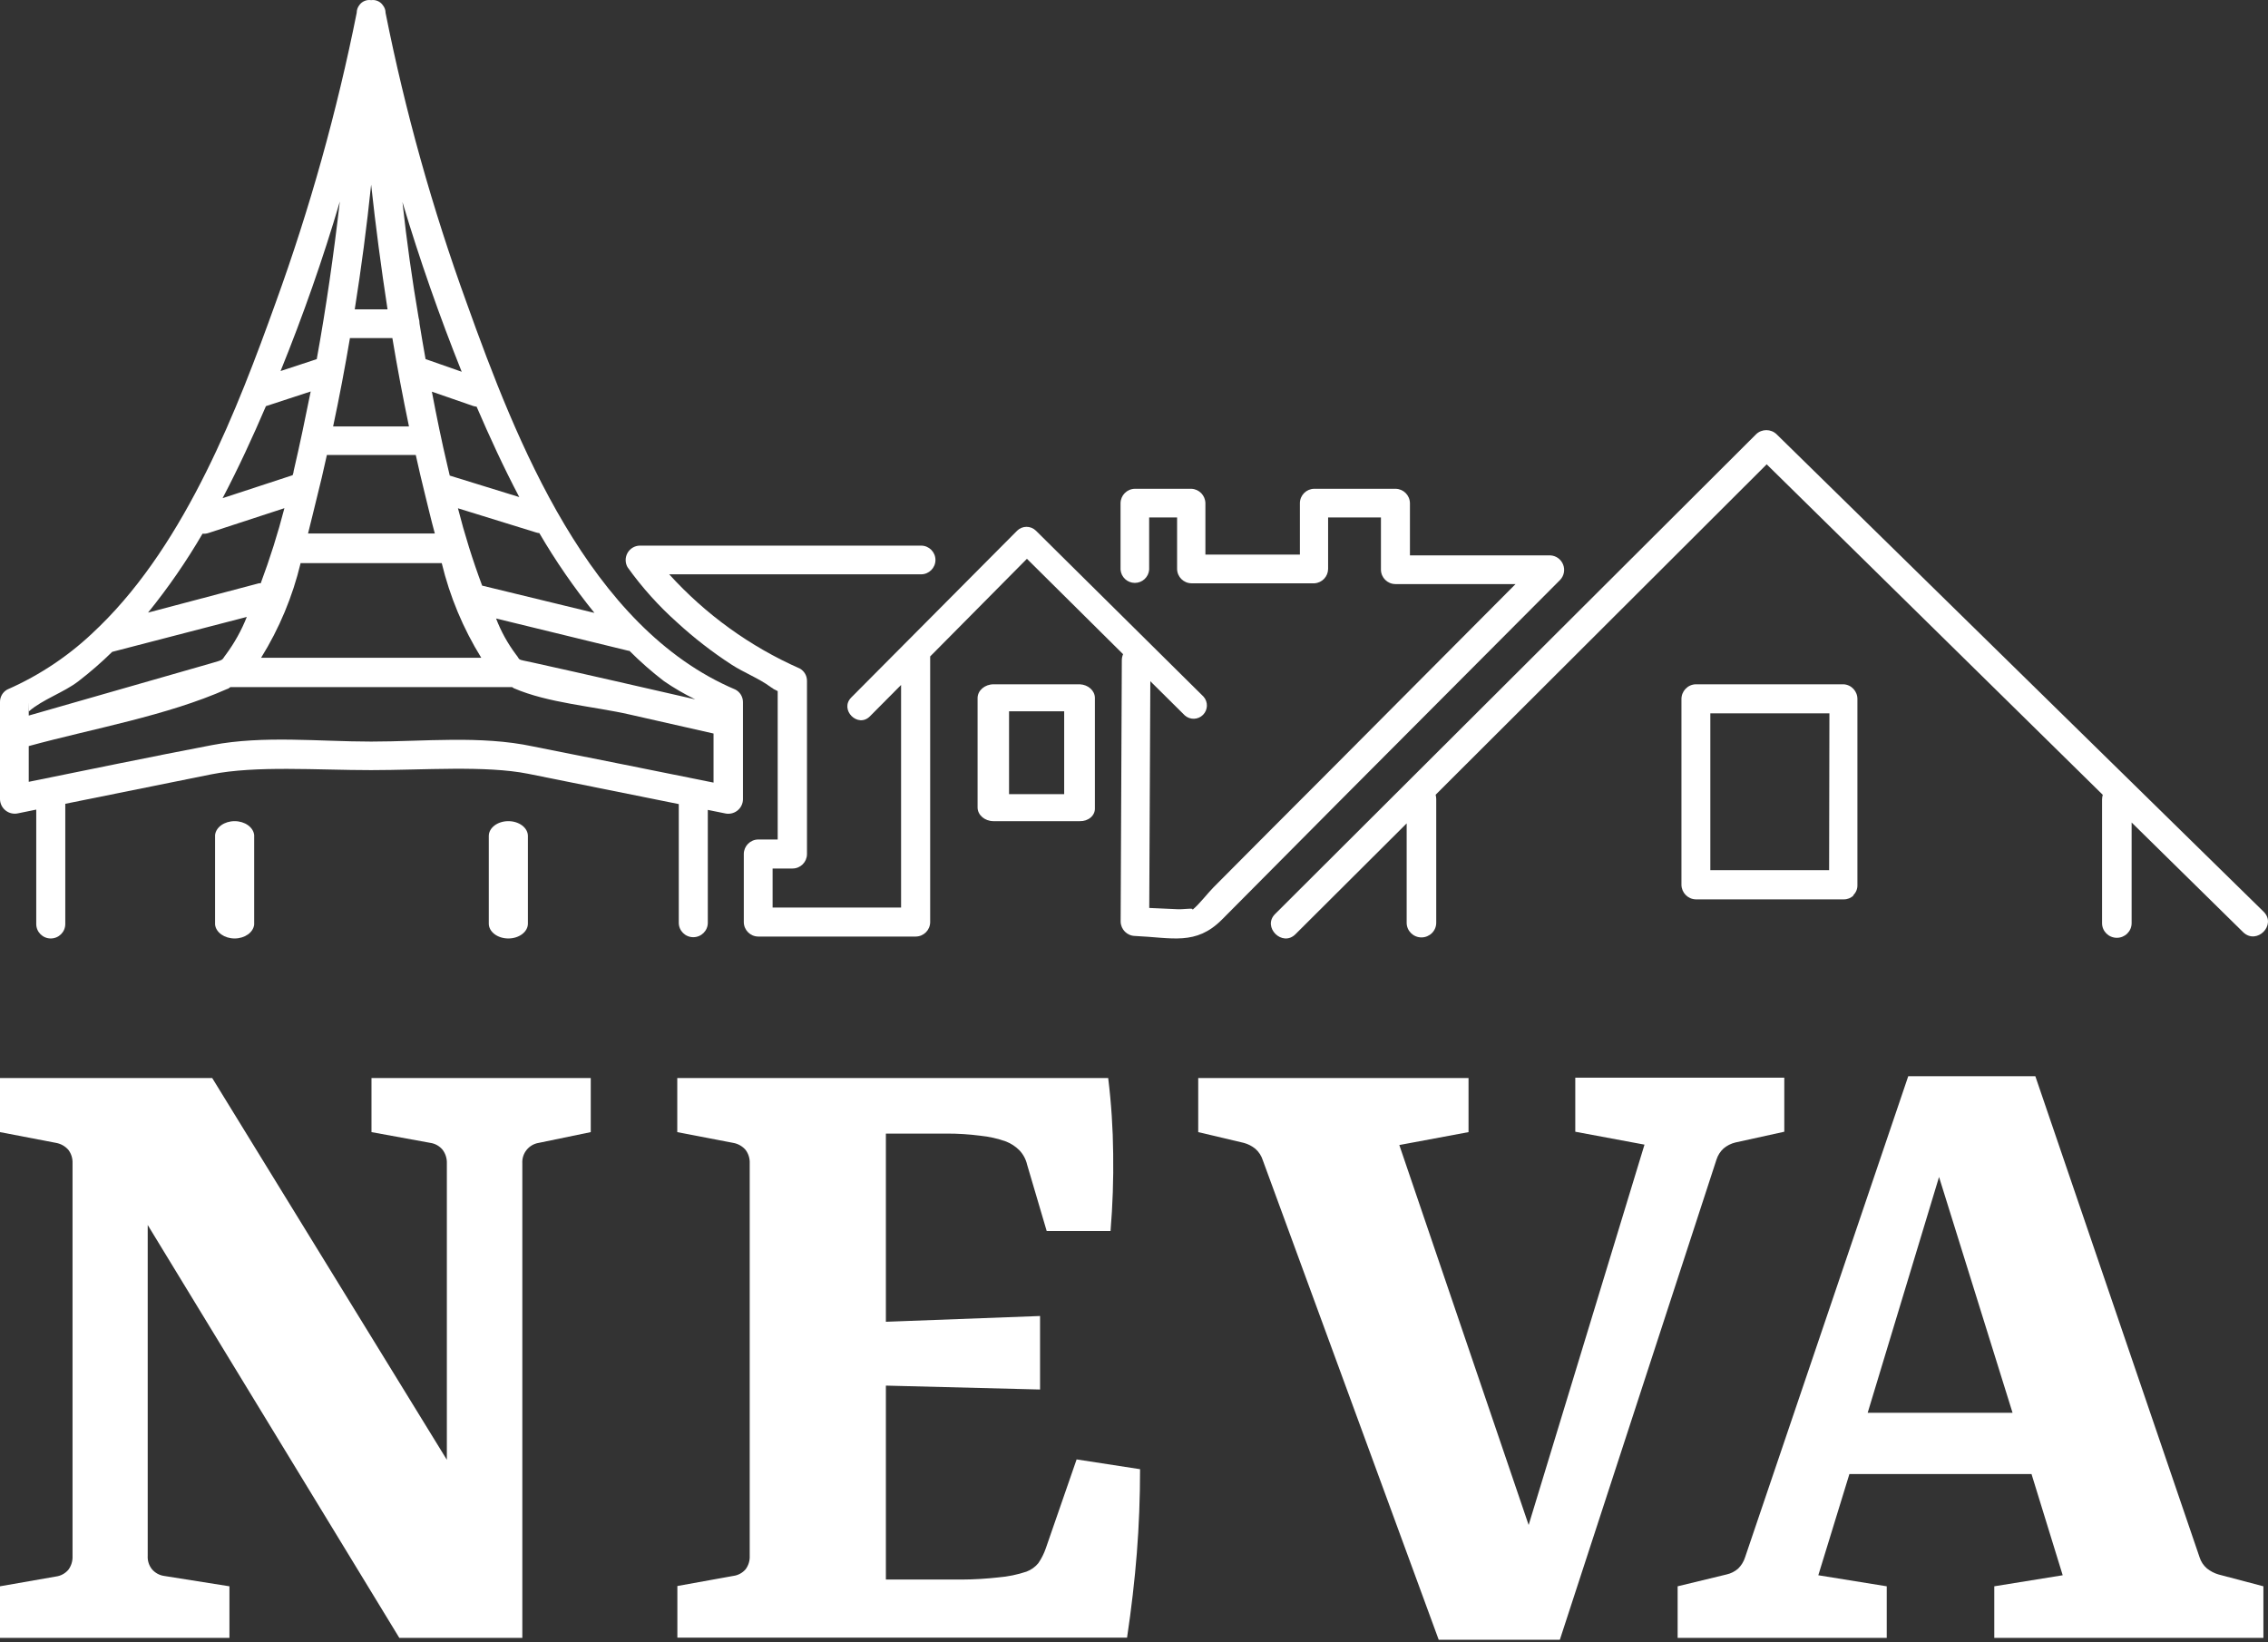
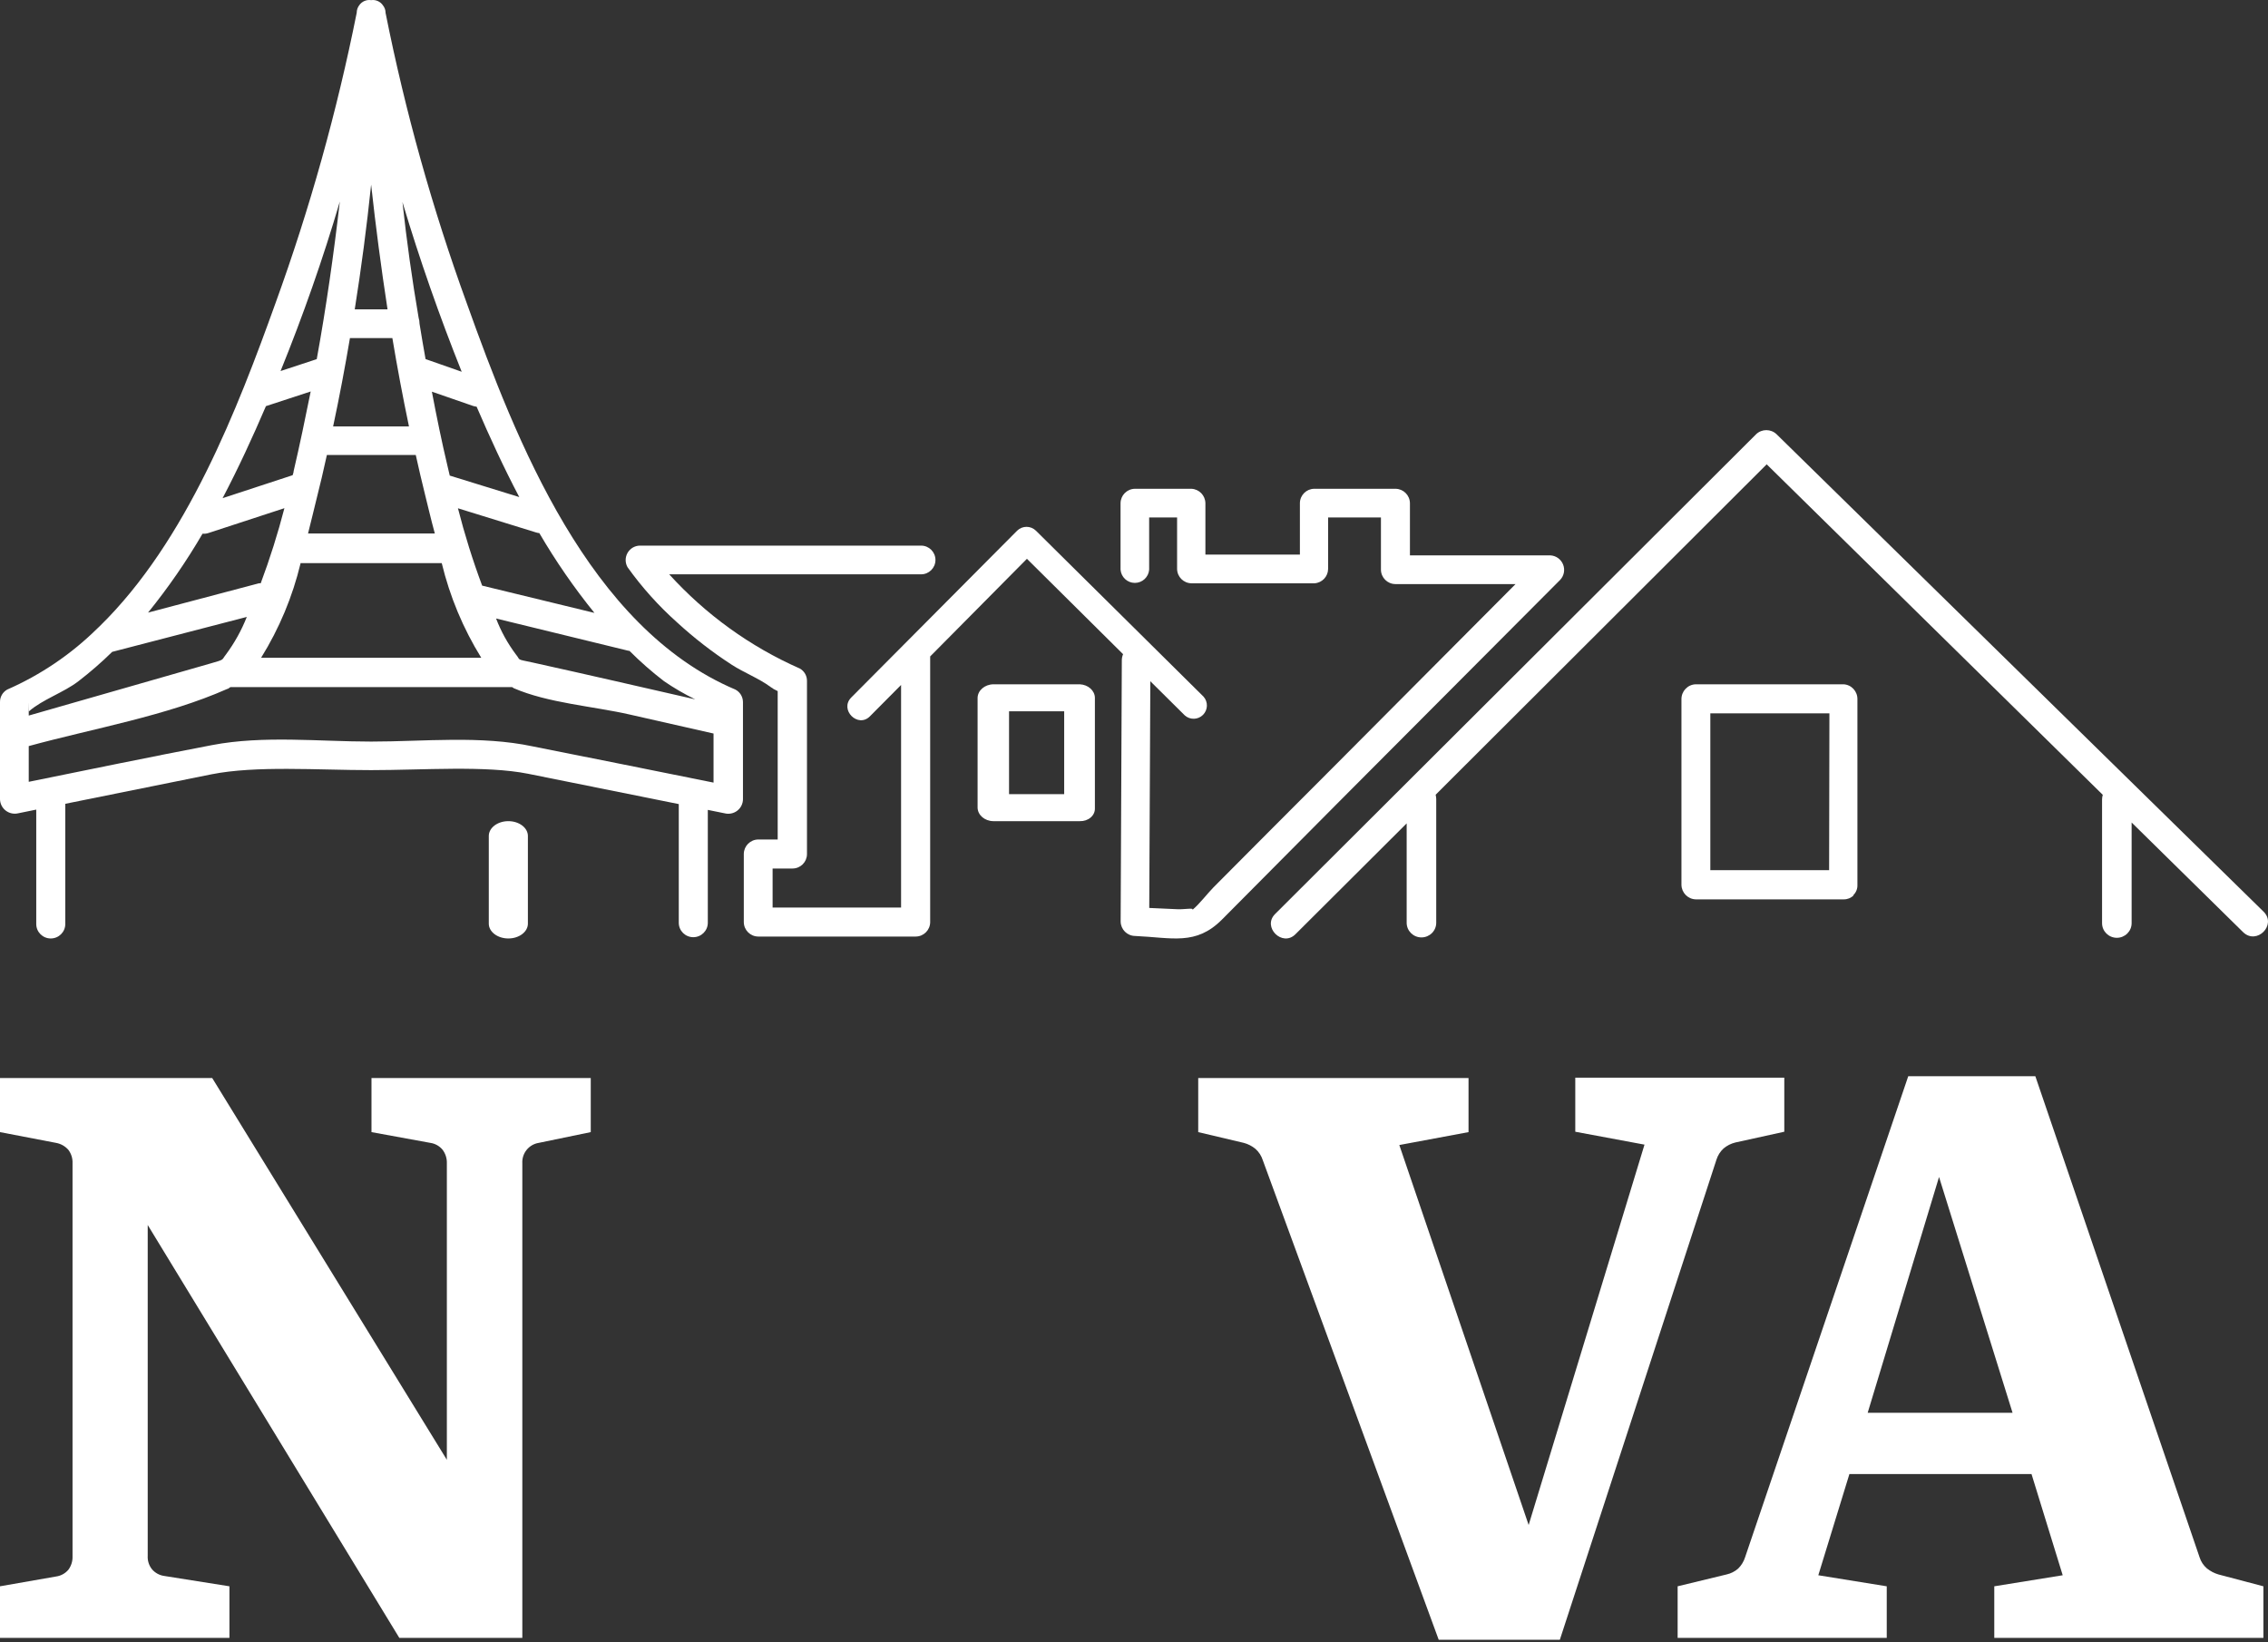
<svg xmlns="http://www.w3.org/2000/svg" width="116px" height="84px" viewBox="0 0 116 84" version="1.1">
  <rect x="0" y="0" width="116" height="84" fill="#333333" stroke="none" />
  <title>Logo</title>
  <desc>Created with Sketch.</desc>
  <g id="Symbols" stroke="none" stroke-width="1" fill="none" fill-rule="evenodd">
    <g id="Navbar" transform="translate(-902, -17)" fill="#FFFFFF" fill-rule="nonzero">
      <g id="Logo">
        <g transform="translate(902, 17)">
          <g id="_Group_2" transform="translate(0, 55)">
            <path d="M11.735,26.135 L11.735,28.775 L0,28.775 L0,26.135 L2.86,25.635 C3.11,25.603 3.338,25.478 3.5,25.285 C3.646,25.085 3.72,24.842 3.71,24.595 L3.71,4.5 C3.721,4.254 3.647,4.012 3.5,3.815 C3.336,3.626 3.112,3.499 2.865,3.455 L0,2.905 L0,0.14 L10.855,0.14 L22.855,19.665 L22.855,4.5 C22.864,4.25 22.786,4.005 22.635,3.805 C22.477,3.615 22.254,3.49 22.01,3.455 L19,2.905 L19,0.14 L30.215,0.14 L30.215,2.905 L27.555,3.455 C27.048,3.536 26.685,3.988 26.715,4.5 L26.715,28.775 L20.425,28.775 L7.555,7.655 L7.555,24.575 C7.54,24.824 7.618,25.071 7.775,25.265 C7.933,25.45 8.154,25.571 8.395,25.605 L11.735,26.135 Z" id="_Compound_Path_" />
-             <path d="M56.8,7.965 L53.535,7.965 L52.535,4.575 C52.471,4.293 52.331,4.033 52.13,3.825 C51.937,3.634 51.708,3.484 51.455,3.385 C51.034,3.234 50.595,3.135 50.15,3.09 C49.573,3.015 48.992,2.978 48.41,2.98 L45.31,2.98 L45.31,12.605 L53.195,12.31 L53.195,16.07 L45.31,15.87 L45.31,25.79 L49.18,25.79 C49.808,25.787 50.436,25.75 51.06,25.68 C51.55,25.64 52.034,25.541 52.5,25.385 C52.736,25.297 52.944,25.148 53.105,24.955 C53.267,24.719 53.397,24.461 53.49,24.19 L55.065,19.645 L58.31,20.145 C58.31,21.612 58.255,23.042 58.145,24.435 C58.035,25.828 57.868,27.27 57.645,28.76 L34.645,28.76 L34.645,26.12 L37.5,25.605 C37.747,25.574 37.973,25.453 38.135,25.265 C38.283,25.066 38.357,24.822 38.345,24.575 L38.345,4.5 C38.356,4.254 38.282,4.012 38.135,3.815 C37.972,3.625 37.747,3.498 37.5,3.455 L34.64,2.905 L34.64,0.14 L56.68,0.14 C56.838,1.426 56.923,2.72 56.935,4.015 C56.955,5.315 56.91,6.635 56.8,7.965 Z" id="_Compound_Path_2" />
            <path d="M79.78,28.87 L73.585,28.87 L64.585,4.335 C64.514,4.113 64.385,3.914 64.21,3.76 C64.036,3.617 63.833,3.513 63.615,3.455 L61.285,2.905 L61.285,0.14 L75.11,0.14 L75.11,2.905 L71.57,3.565 L78.185,23 L84.11,3.545 L80.57,2.885 L80.57,0.12 L91.26,0.12 L91.26,2.885 L88.76,3.435 C88.537,3.488 88.33,3.593 88.155,3.74 C87.985,3.896 87.859,4.095 87.79,4.315 L79.78,28.87 Z" id="_Compound_Path_3" />
            <path d="M96.5,26.135 L96.5,28.775 L85.805,28.775 L85.805,26.135 L88.305,25.53 C88.525,25.482 88.73,25.379 88.9,25.23 C89.064,25.068 89.186,24.869 89.255,24.65 L97.6,0.045 L104.1,0.045 L112.5,24.65 C112.569,24.871 112.699,25.069 112.875,25.22 C113.051,25.361 113.253,25.467 113.47,25.53 L115.765,26.135 L115.765,28.775 L102,28.775 L102,26.135 L105.5,25.57 L103.905,20.395 L94.59,20.395 L93,25.57 L96.5,26.135 Z M102.935,17.26 L99.175,5.2 L95.525,17.26 L102.935,17.26 Z" id="_Compound_Path_4" />
          </g>
          <g id="Group-11">
            <path d="M94.294,35 L86.731,35 C86.318,35.011 85.992,35.356 86,35.772 L86,45.254 C86.005,45.66 86.328,45.989 86.731,46 L94.294,46 C94.481,46.005 94.663,45.934 94.798,45.802 L94.798,45.776 L94.798,45.776 C94.933,45.643 95.006,45.459 95,45.269 L95,35.772 C95.011,35.364 94.698,35.022 94.294,35 L94.294,35 Z M93.553,44.507 L87.477,44.507 L87.477,36.487 L93.568,36.487 L93.553,44.507 Z" id="Shape" />
            <path d="M55.233,35 L50.805,35 C50.364,35.008 50.009,35.313 50,35.692 L50,41.307 C50.006,41.688 50.363,41.995 50.805,42 L55.233,42 C55.437,42.006 55.635,41.939 55.781,41.816 L55.781,41.816 L55.781,41.816 C55.927,41.692 56.006,41.521 56,41.345 L56,35.692 C55.995,35.324 55.66,35.022 55.233,35 Z M54.429,40.619 L51.609,40.619 L51.609,36.38 L54.429,36.38 L54.429,40.619 Z" id="Shape" />
            <path d="M37.611,35.269 C30.125,32.101 26.397,22.558 23.872,15.505 C22.114,10.666 20.726,5.702 19.72,0.655 C19.721,0.518 19.674,0.385 19.589,0.278 C19.457,0.078 19.22,-0.028 18.982,0.007 C18.744,-0.029 18.506,0.074 18.371,0.273 C18.289,0.382 18.245,0.514 18.245,0.65 C17.237,5.696 15.849,10.66 14.093,15.5 C12.163,20.871 9.547,27.683 5.097,32.031 C5.056,32.065 5.017,32.102 4.981,32.141 C3.649,33.456 2.086,34.517 0.369,35.269 C0.138,35.399 -0.003,35.643 5.01242658e-05,35.906 L5.01242658e-05,40.886 C0.007,41.111 0.114,41.322 0.293,41.46 C0.472,41.598 0.704,41.649 0.924,41.599 L1.854,41.409 L1.854,47.262 C1.854,47.67 2.186,48 2.596,48 C3.006,48 3.339,47.67 3.339,47.262 L3.339,41.112 L10.805,39.606 C13.098,39.149 16.214,39.39 18.982,39.39 C21.639,39.39 24.837,39.144 27.009,39.576 L34.717,41.127 L34.717,47.197 C34.717,47.604 35.049,47.935 35.459,47.935 C35.869,47.935 36.202,47.604 36.202,47.197 L36.202,41.424 L37.066,41.599 C37.288,41.654 37.524,41.606 37.706,41.467 C37.888,41.328 37.996,41.114 38,40.886 L38,35.906 C37.998,35.639 37.849,35.394 37.611,35.269 Z M35.56,35.771 C32.792,35.138 30.004,34.496 27.251,33.888 C26.347,33.693 26.66,33.798 26.382,33.467 C25.962,32.905 25.622,32.289 25.372,31.634 L32.146,33.286 L32.191,33.286 C32.747,33.843 33.339,34.363 33.964,34.842 C34.472,35.19 35.006,35.501 35.56,35.771 Z M30.403,31.348 L24.66,29.953 C24.177,28.657 23.764,27.336 23.422,25.997 L27.413,27.232 C27.468,27.251 27.526,27.262 27.585,27.267 C28.419,28.696 29.361,30.061 30.403,31.348 L30.403,31.348 Z M17.901,17.292 L20.068,17.292 C20.321,18.808 20.604,20.314 20.917,21.81 L17.038,21.81 C17.361,20.299 17.644,18.793 17.901,17.277 L17.901,17.292 Z M18.144,15.821 C18.481,13.702 18.76,11.577 18.982,9.445 C19.215,11.574 19.494,13.699 19.821,15.821 L18.144,15.821 Z M16.179,25.565 C16.371,24.802 16.548,24.059 16.719,23.271 L21.265,23.271 C21.417,23.948 21.569,24.626 21.735,25.279 C21.872,25.826 22.033,26.529 22.24,27.287 L15.755,27.287 C15.916,26.664 16.053,26.062 16.179,25.565 Z M23.003,24.325 C22.968,24.169 22.927,24.009 22.892,23.853 C22.594,22.598 22.331,21.313 22.089,20.033 L24.19,20.761 C24.251,20.781 24.313,20.794 24.377,20.801 C25.044,22.352 25.761,23.908 26.559,25.424 L23.003,24.325 Z M21.766,18.366 C21.654,17.764 21.558,17.156 21.457,16.554 C21.457,16.453 21.442,16.353 21.412,16.258 C21.075,14.29 20.799,12.315 20.584,10.334 C21.462,13.276 22.483,16.182 23.614,19.014 L21.766,18.366 Z M16.209,18.366 L14.35,18.978 C15.497,16.147 16.517,13.25 17.381,10.309 C17.068,13.02 16.684,15.71 16.199,18.376 L16.209,18.366 Z M13.608,20.771 L15.891,20.023 C15.613,21.403 15.33,22.764 15.017,24.104 C15.017,24.169 14.987,24.24 14.967,24.305 L11.385,25.48 C12.189,23.948 12.921,22.362 13.598,20.781 L13.608,20.771 Z M10.36,27.297 C10.468,27.307 10.577,27.293 10.678,27.257 L14.547,25.992 C14.21,27.292 13.805,28.573 13.335,29.832 L13.249,29.832 L7.572,31.333 C8.599,30.065 9.528,28.721 10.35,27.312 L10.36,27.297 Z M15.411,28.803 L22.594,28.803 C23.006,30.512 23.688,32.145 24.614,33.642 L13.355,33.642 C14.285,32.145 14.967,30.51 15.376,28.798 L15.411,28.803 Z M1.48,36.383 C2.172,35.776 3.263,35.419 4.006,34.847 C4.613,34.38 5.192,33.877 5.738,33.341 L5.738,33.341 L12.623,31.554 C12.352,32.24 11.992,32.888 11.552,33.482 C11.315,33.778 11.522,33.718 10.734,33.944 L1.47,36.599 L1.47,36.152 C1.465,35.831 1.47,35.911 1.48,36.383 Z M18.982,37.93 C16.32,37.93 13.472,37.608 10.845,38.11 C7.713,38.708 4.592,39.355 1.47,39.988 L1.47,38.16 C4.794,37.252 8.506,36.619 11.618,35.239 C11.673,35.239 11.729,35.174 11.784,35.143 L26.18,35.143 C26.211,35.143 26.241,35.184 26.276,35.199 C28.029,35.962 30.358,36.122 32.221,36.549 L36.495,37.518 L36.495,40.028 C33.414,39.411 30.332,38.783 27.251,38.176 C24.579,37.608 21.69,37.93 18.982,37.93 L18.982,37.93 Z" id="Shape" />
-             <path d="M11,42.71 L11,47.29 C11.043,47.691 11.478,48 12,48 C12.522,48 12.957,47.691 13,47.29 L13,42.71 C12.957,42.309 12.522,42 12,42 C11.478,42 11.043,42.309 11,42.71 L11,42.71 Z" id="Path" />
            <path d="M25,42.758 L25,47.242 C25,47.661 25.448,48 26,48 C26.552,48 27,47.661 27,47.242 L27,42.758 C27,42.339 26.552,42 26,42 C25.448,42 25,42.339 25,42.758 Z" id="Path" />
            <path d="M79.797,29.659 C79.996,29.449 80.054,29.142 79.947,28.873 C79.84,28.605 79.587,28.422 79.298,28.406 L72.113,28.406 L72.113,25.734 C72.107,25.333 71.785,25.008 71.384,25 L67.214,25 C66.812,25.005 66.488,25.332 66.485,25.734 L66.485,28.366 L61.652,28.366 L61.652,25.734 C61.644,25.339 61.332,25.018 60.938,25 L58.046,25 C57.643,25.005 57.318,25.331 57.312,25.734 L57.312,29.14 C57.344,29.521 57.662,29.814 58.044,29.814 C58.426,29.814 58.744,29.521 58.775,29.14 L58.775,26.468 L60.204,26.468 L60.204,29.1 C60.209,29.503 60.534,29.829 60.938,29.834 L67.234,29.834 C67.622,29.808 67.924,29.488 67.928,29.1 L67.928,26.468 L70.63,26.468 L70.63,29.14 C70.635,29.543 70.96,29.869 71.364,29.874 L77.515,29.874 L68.153,39.278 C66.126,41.305 64.097,43.341 62.066,45.385 C61.736,45.72 61.377,46.209 60.987,46.539 C61.082,46.404 60.558,46.539 60.099,46.499 L58.78,46.439 C58.8,42.574 58.819,38.709 58.835,34.843 L60.598,36.591 C60.867,36.83 61.275,36.818 61.529,36.564 C61.784,36.309 61.796,35.901 61.557,35.632 L52.983,27.142 C52.717,26.881 52.291,26.881 52.024,27.142 L43.536,35.677 C42.922,36.301 43.88,37.26 44.495,36.636 L46.087,35.033 L46.087,46.419 L39.516,46.419 L39.516,44.422 L40.54,44.422 C40.942,44.419 41.268,44.095 41.274,43.693 L41.274,34.828 C41.277,34.566 41.137,34.323 40.909,34.194 C38.369,33.074 36.093,31.432 34.228,29.375 L47.111,29.375 C47.516,29.375 47.845,29.046 47.845,28.641 C47.845,28.235 47.516,27.907 47.111,27.907 L32.725,27.907 C32.465,27.911 32.226,28.053 32.097,28.279 C31.968,28.506 31.968,28.783 32.096,29.01 C32.833,30.042 33.682,30.988 34.628,31.832 C35.493,32.627 36.424,33.349 37.409,33.989 C38.038,34.399 38.822,34.698 39.406,35.133 C39.52,35.22 39.644,35.292 39.776,35.348 L39.776,42.938 L38.777,42.938 C38.374,42.944 38.049,43.269 38.043,43.673 L38.043,47.168 C38.049,47.572 38.374,47.897 38.777,47.902 L46.841,47.902 C47.245,47.897 47.57,47.572 47.575,47.168 L47.575,33.685 C47.578,33.648 47.578,33.611 47.575,33.575 L52.524,28.581 L57.442,33.46 C57.401,33.554 57.379,33.656 57.377,33.759 L57.317,47.138 C57.325,47.54 57.649,47.865 58.051,47.872 C59.954,47.957 61.162,48.372 62.495,47.038 L68.487,41.006 L79.797,29.659 Z" id="Path" />
            <path d="M115.78,46.635 L90.863,22.208 C90.572,21.931 90.111,21.931 89.821,22.208 L65.216,46.75 C64.546,47.418 65.589,48.455 66.259,47.782 L71.946,42.114 L71.946,47.198 C71.946,47.611 72.285,47.946 72.702,47.946 C73.119,47.946 73.458,47.611 73.458,47.198 L73.458,40.867 C73.456,40.793 73.446,40.72 73.428,40.648 L90.36,23.749 L107.549,40.653 C107.526,40.729 107.514,40.808 107.513,40.887 L107.513,47.218 C107.513,47.631 107.852,47.966 108.269,47.966 C108.686,47.966 109.025,47.631 109.025,47.218 L109.025,42.069 L114.732,47.682 C115.423,48.345 116.455,47.313 115.78,46.635 Z" id="Path" />
          </g>
        </g>
      </g>
    </g>
  </g>
</svg>